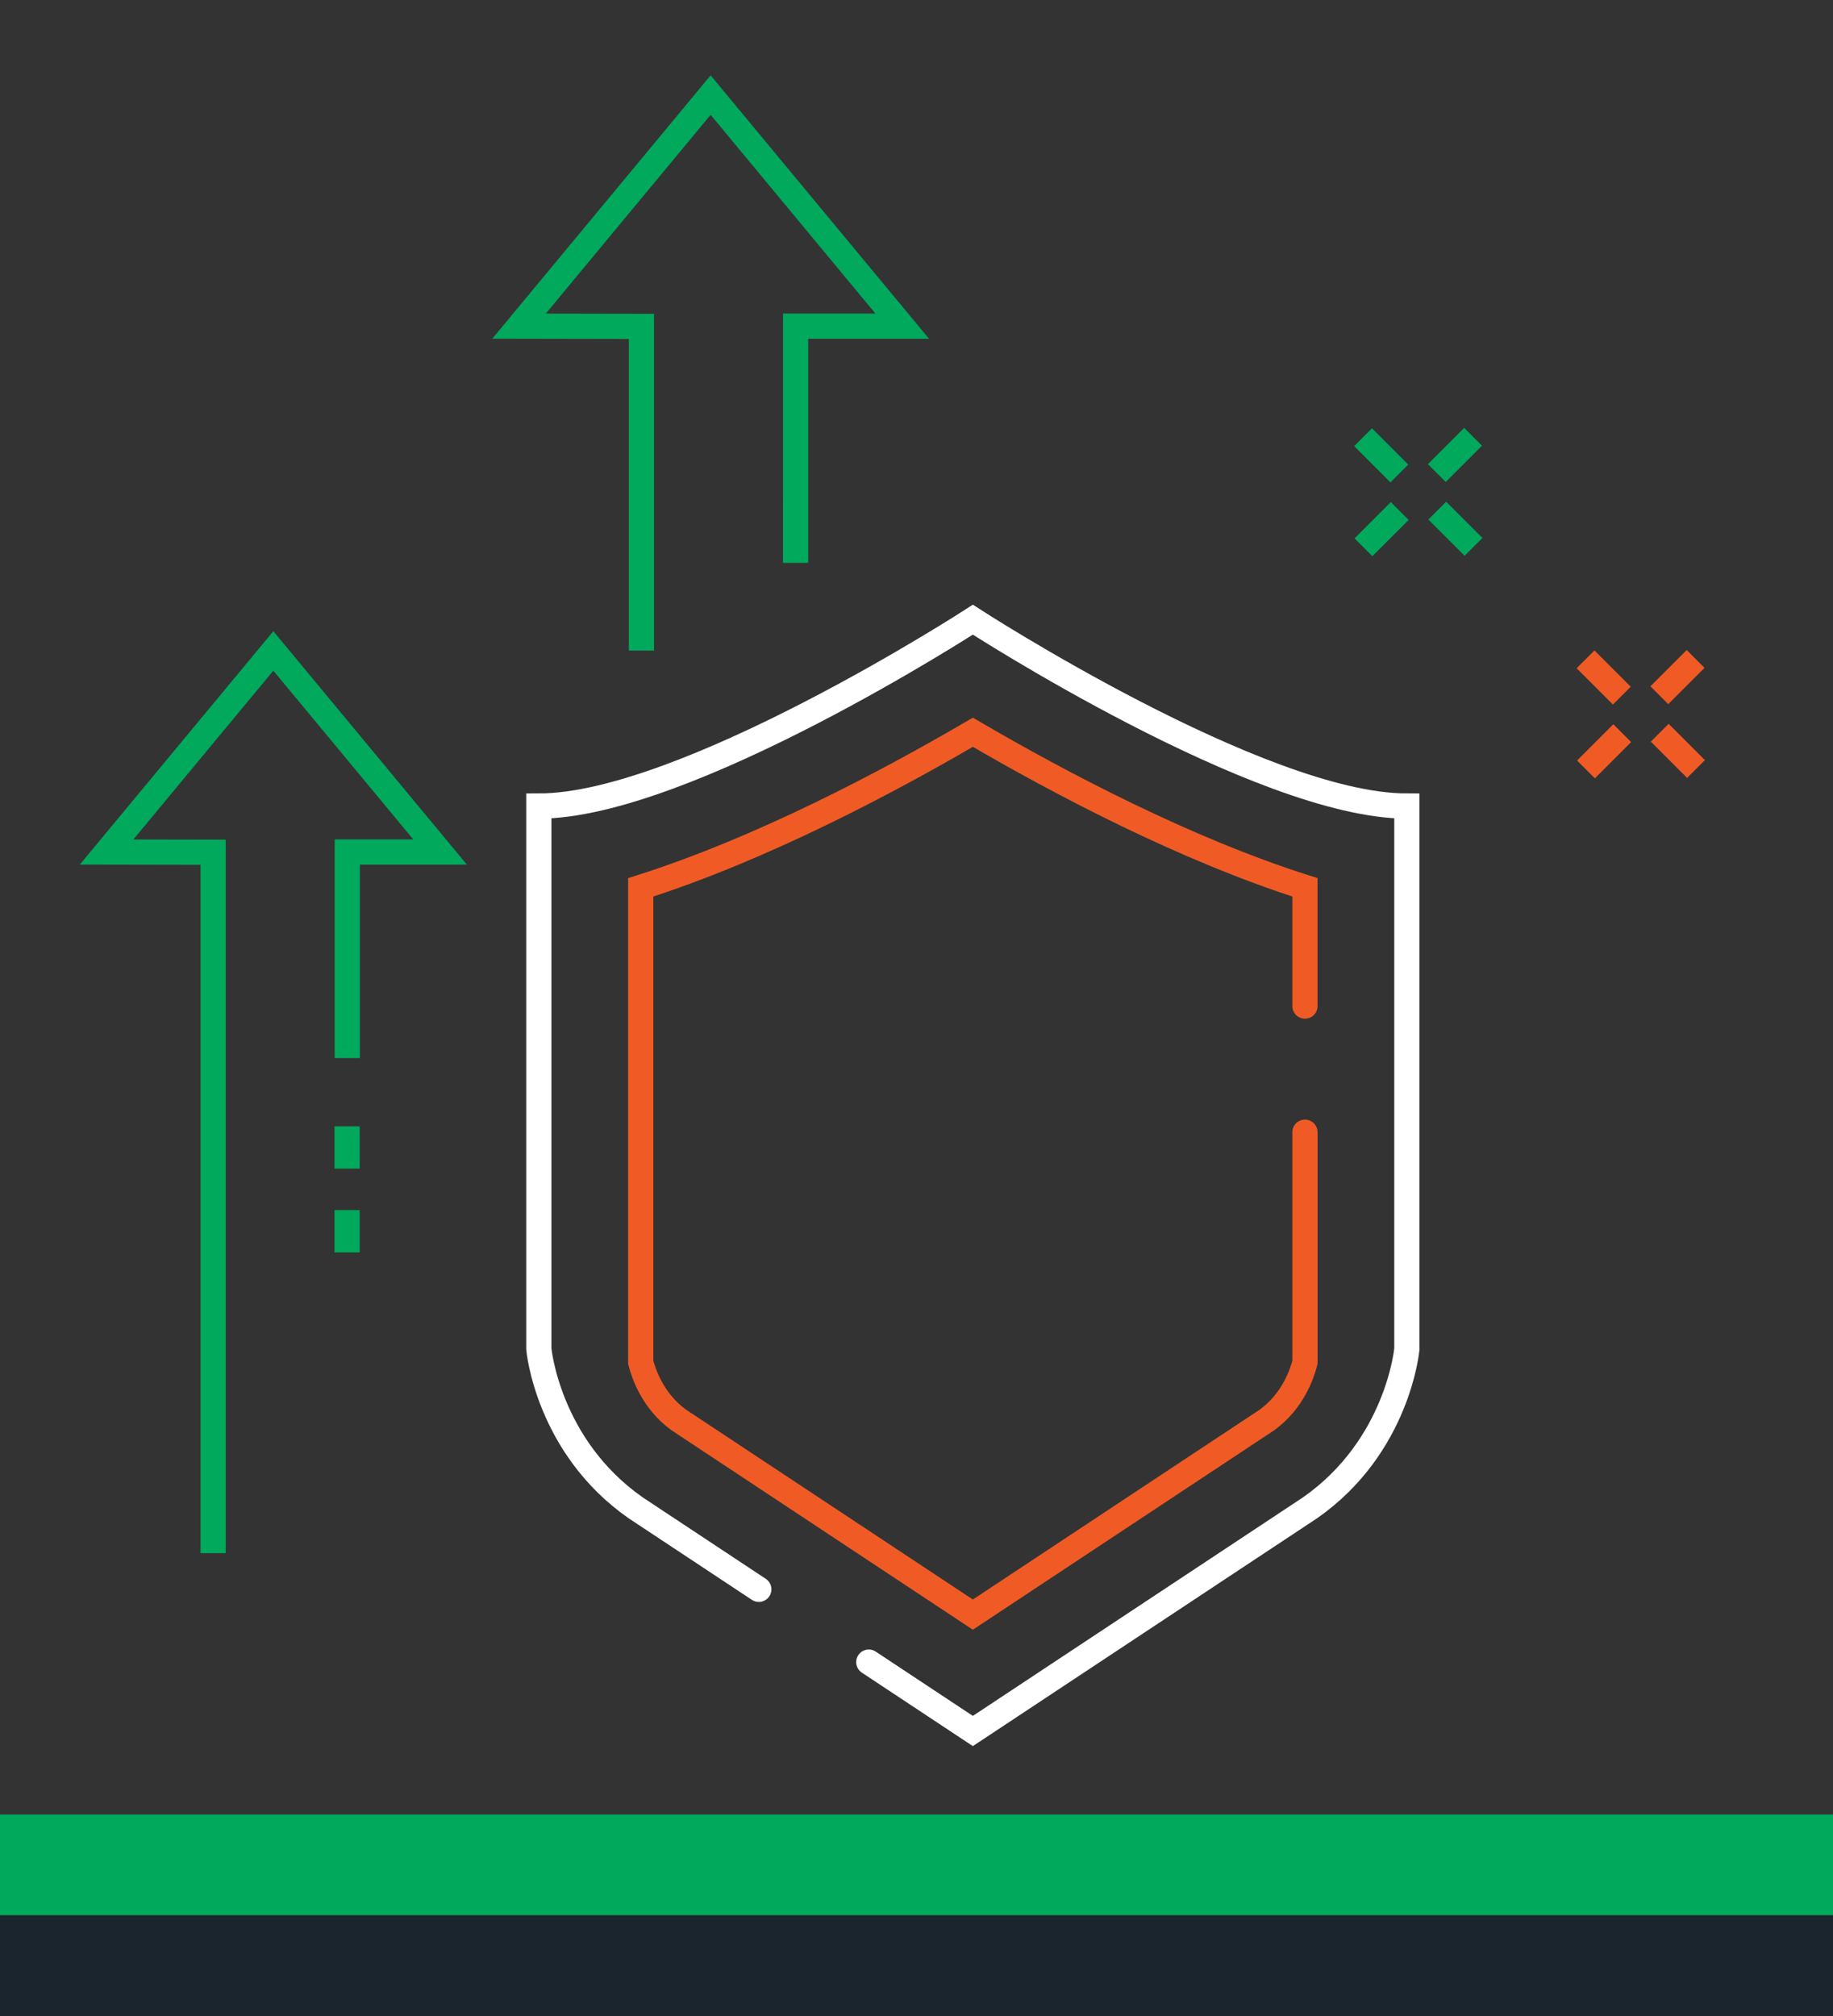
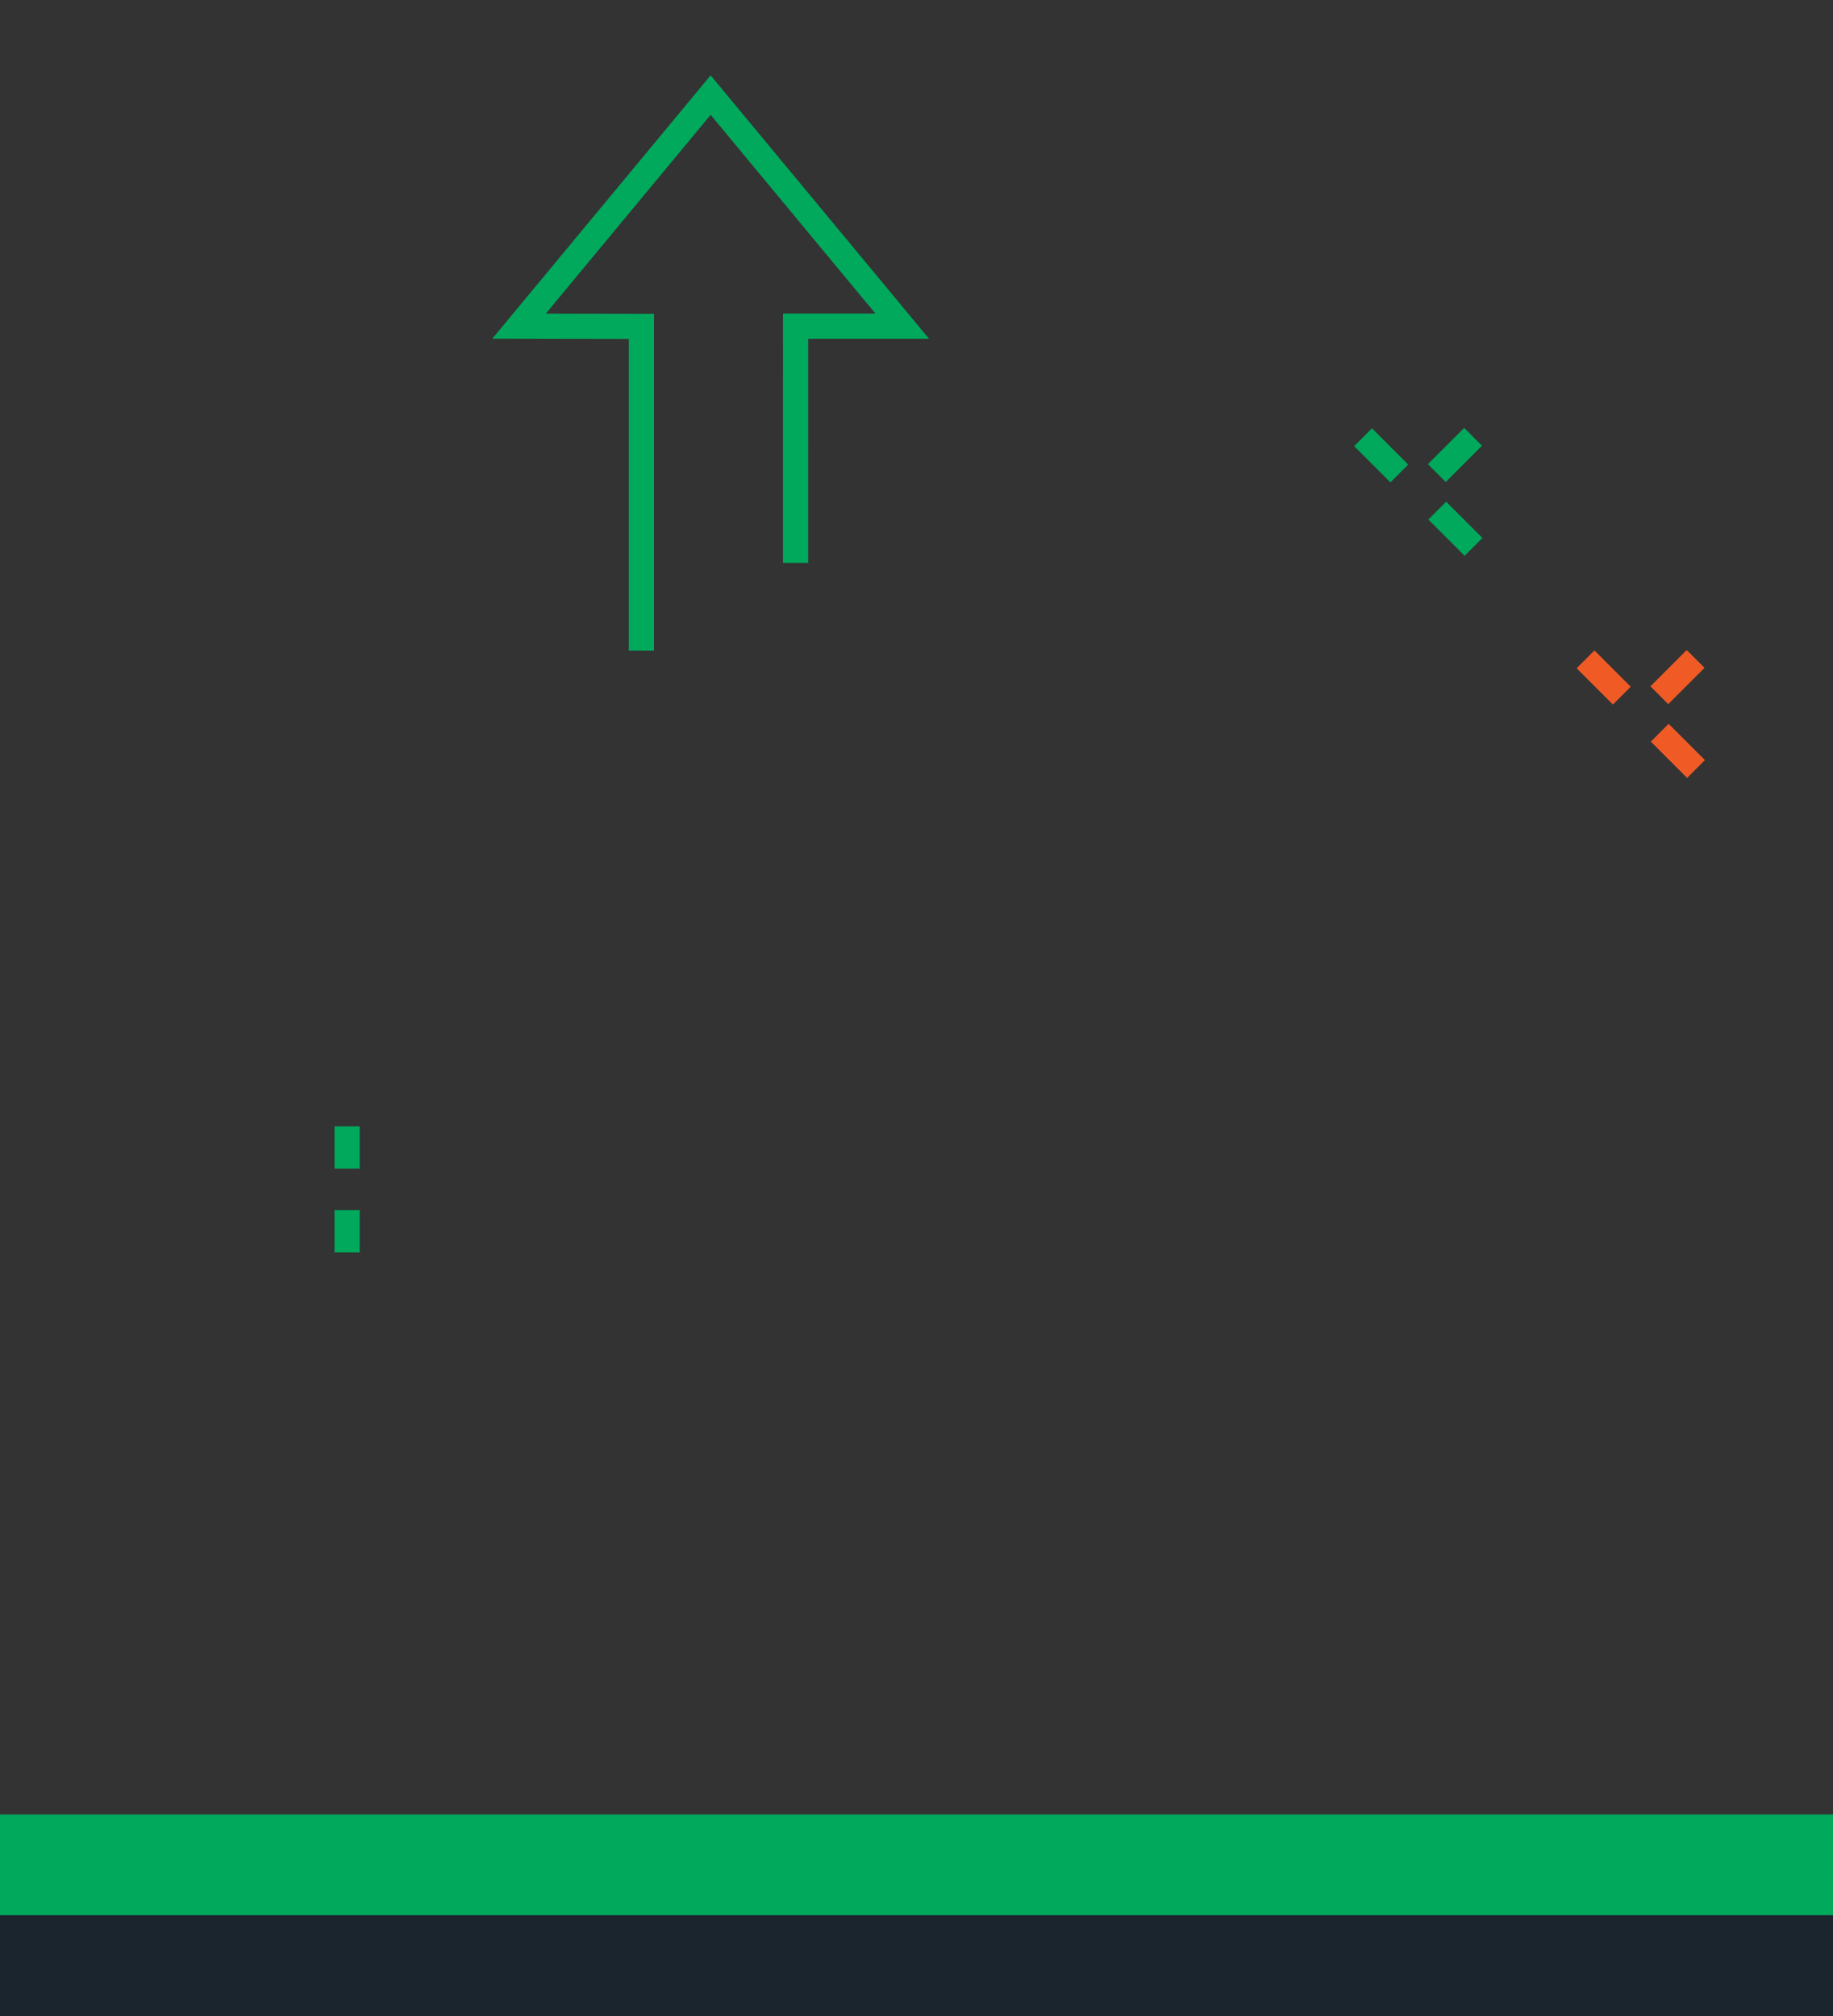
<svg xmlns="http://www.w3.org/2000/svg" id="Layer_8" data-name="Layer 8" width="363.747" height="400" viewBox="0 0 363.747 400">
  <rect x="0" y="0" width="363.747" height="400" fill="#333333" stroke="none" />
  <rect x="-8.135" y="360" width="514.696" height="20" fill="#00a95c" stroke-width="0" />
  <rect x="-6.039" y="380" width="514.174" height="20" fill="#1a252d" stroke-width="0" />
  <g>
-     <path d="M172.405,329.766l20.651,13.666,66.933-44.294c17.471-12.222,19.194-31.498,19.194-31.498v-107.719c-29.037,0-86.127-36.974-86.127-36.974,0,0-57.09,36.974-86.127,36.974v107.719s1.722,19.276,19.194,31.498l24.459,16.186" fill="none" stroke="#fff" stroke-linecap="round" stroke-miterlimit="10" stroke-width="5" />
-     <path d="M258.959,224.628v45.67c-.586,2.316-2.439,7.716-7.522,11.411l-58.38,38.632-58.382-38.632c-5.083-3.695-6.936-9.095-7.522-11.411v-94.249c23.765-7.564,48.518-20.609,65.904-30.767,17.384,10.157,42.138,23.203,65.902,30.767v23.564" fill="none" stroke="#f05b25" stroke-linecap="round" stroke-miterlimit="10" stroke-width="5" />
-   </g>
+     </g>
  <g>
-     <polyline points="68.915 209.915 68.916 169.039 87.326 169.039 54.241 129.144 21.156 169.039 42.292 169.08 42.292 308.149" fill="none" stroke="#00a95c" stroke-miterlimit="10" stroke-width="5" />
    <line x1="68.88" y1="223.462" x2="68.88" y2="231.858" fill="none" stroke="#00a95c" stroke-miterlimit="10" stroke-width="5" />
    <line x1="68.88" y1="240.087" x2="68.88" y2="248.483" fill="none" stroke="#00a95c" stroke-miterlimit="10" stroke-width="5" />
  </g>
  <polyline points="157.881 111.676 157.883 64.707 179.038 64.707 141.02 18.863 103.002 64.707 127.289 64.754 127.289 129.074" fill="none" stroke="#00a95c" stroke-miterlimit="10" stroke-width="5" />
  <g>
    <line x1="270.487" y1="86.743" x2="277.685" y2="93.941" fill="none" stroke="#00a95c" stroke-miterlimit="10" stroke-width="5" />
-     <line x1="270.569" y1="108.583" x2="277.767" y2="101.384" fill="none" stroke="#00a95c" stroke-miterlimit="10" stroke-width="5" />
    <line x1="292.409" y1="108.501" x2="285.21" y2="101.303" fill="none" stroke="#00a95c" stroke-miterlimit="10" stroke-width="5" />
    <line x1="292.327" y1="86.661" x2="285.129" y2="93.859" fill="none" stroke="#00a95c" stroke-miterlimit="10" stroke-width="5" />
  </g>
  <g>
    <line x1="314.642" y1="130.816" x2="321.84" y2="138.014" fill="none" stroke="#f05b25" stroke-miterlimit="10" stroke-width="5" />
-     <line x1="314.724" y1="152.656" x2="321.922" y2="145.458" fill="none" stroke="#f05b25" stroke-miterlimit="10" stroke-width="5" />
    <line x1="336.564" y1="152.574" x2="329.366" y2="145.376" fill="none" stroke="#f05b25" stroke-miterlimit="10" stroke-width="5" />
    <line x1="336.482" y1="130.734" x2="329.284" y2="137.933" fill="none" stroke="#f05b25" stroke-miterlimit="10" stroke-width="5" />
  </g>
</svg>